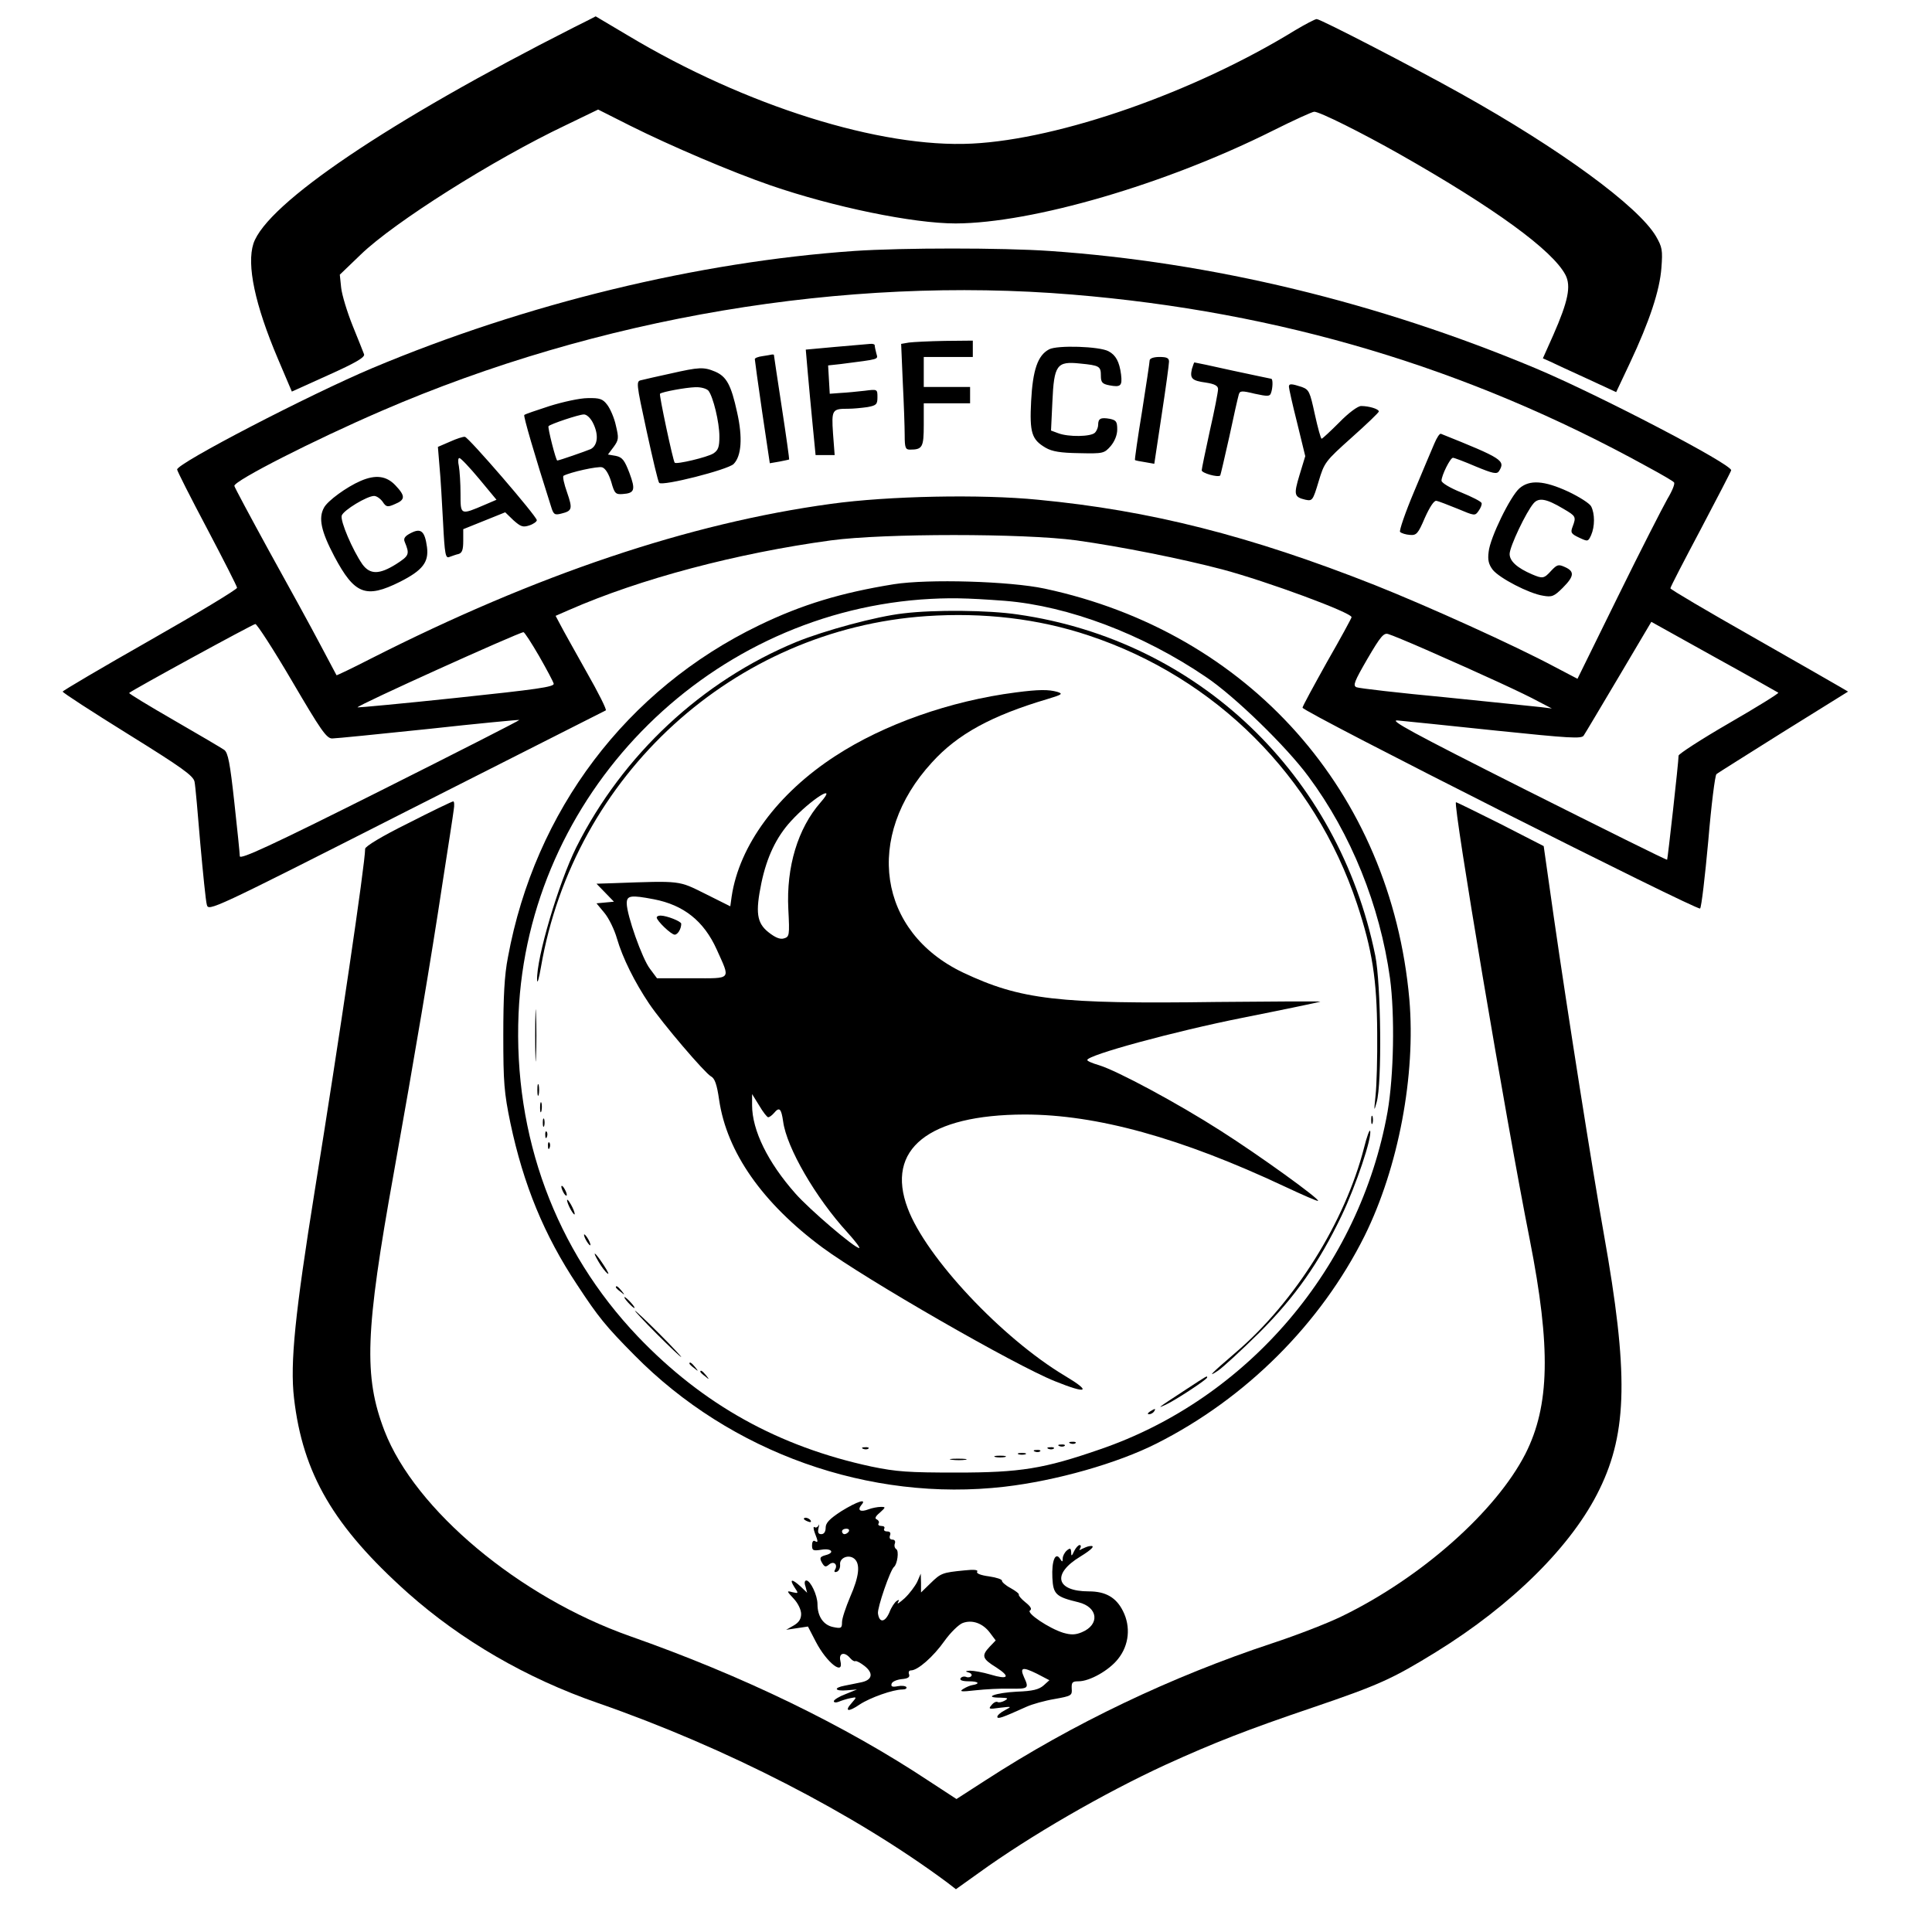
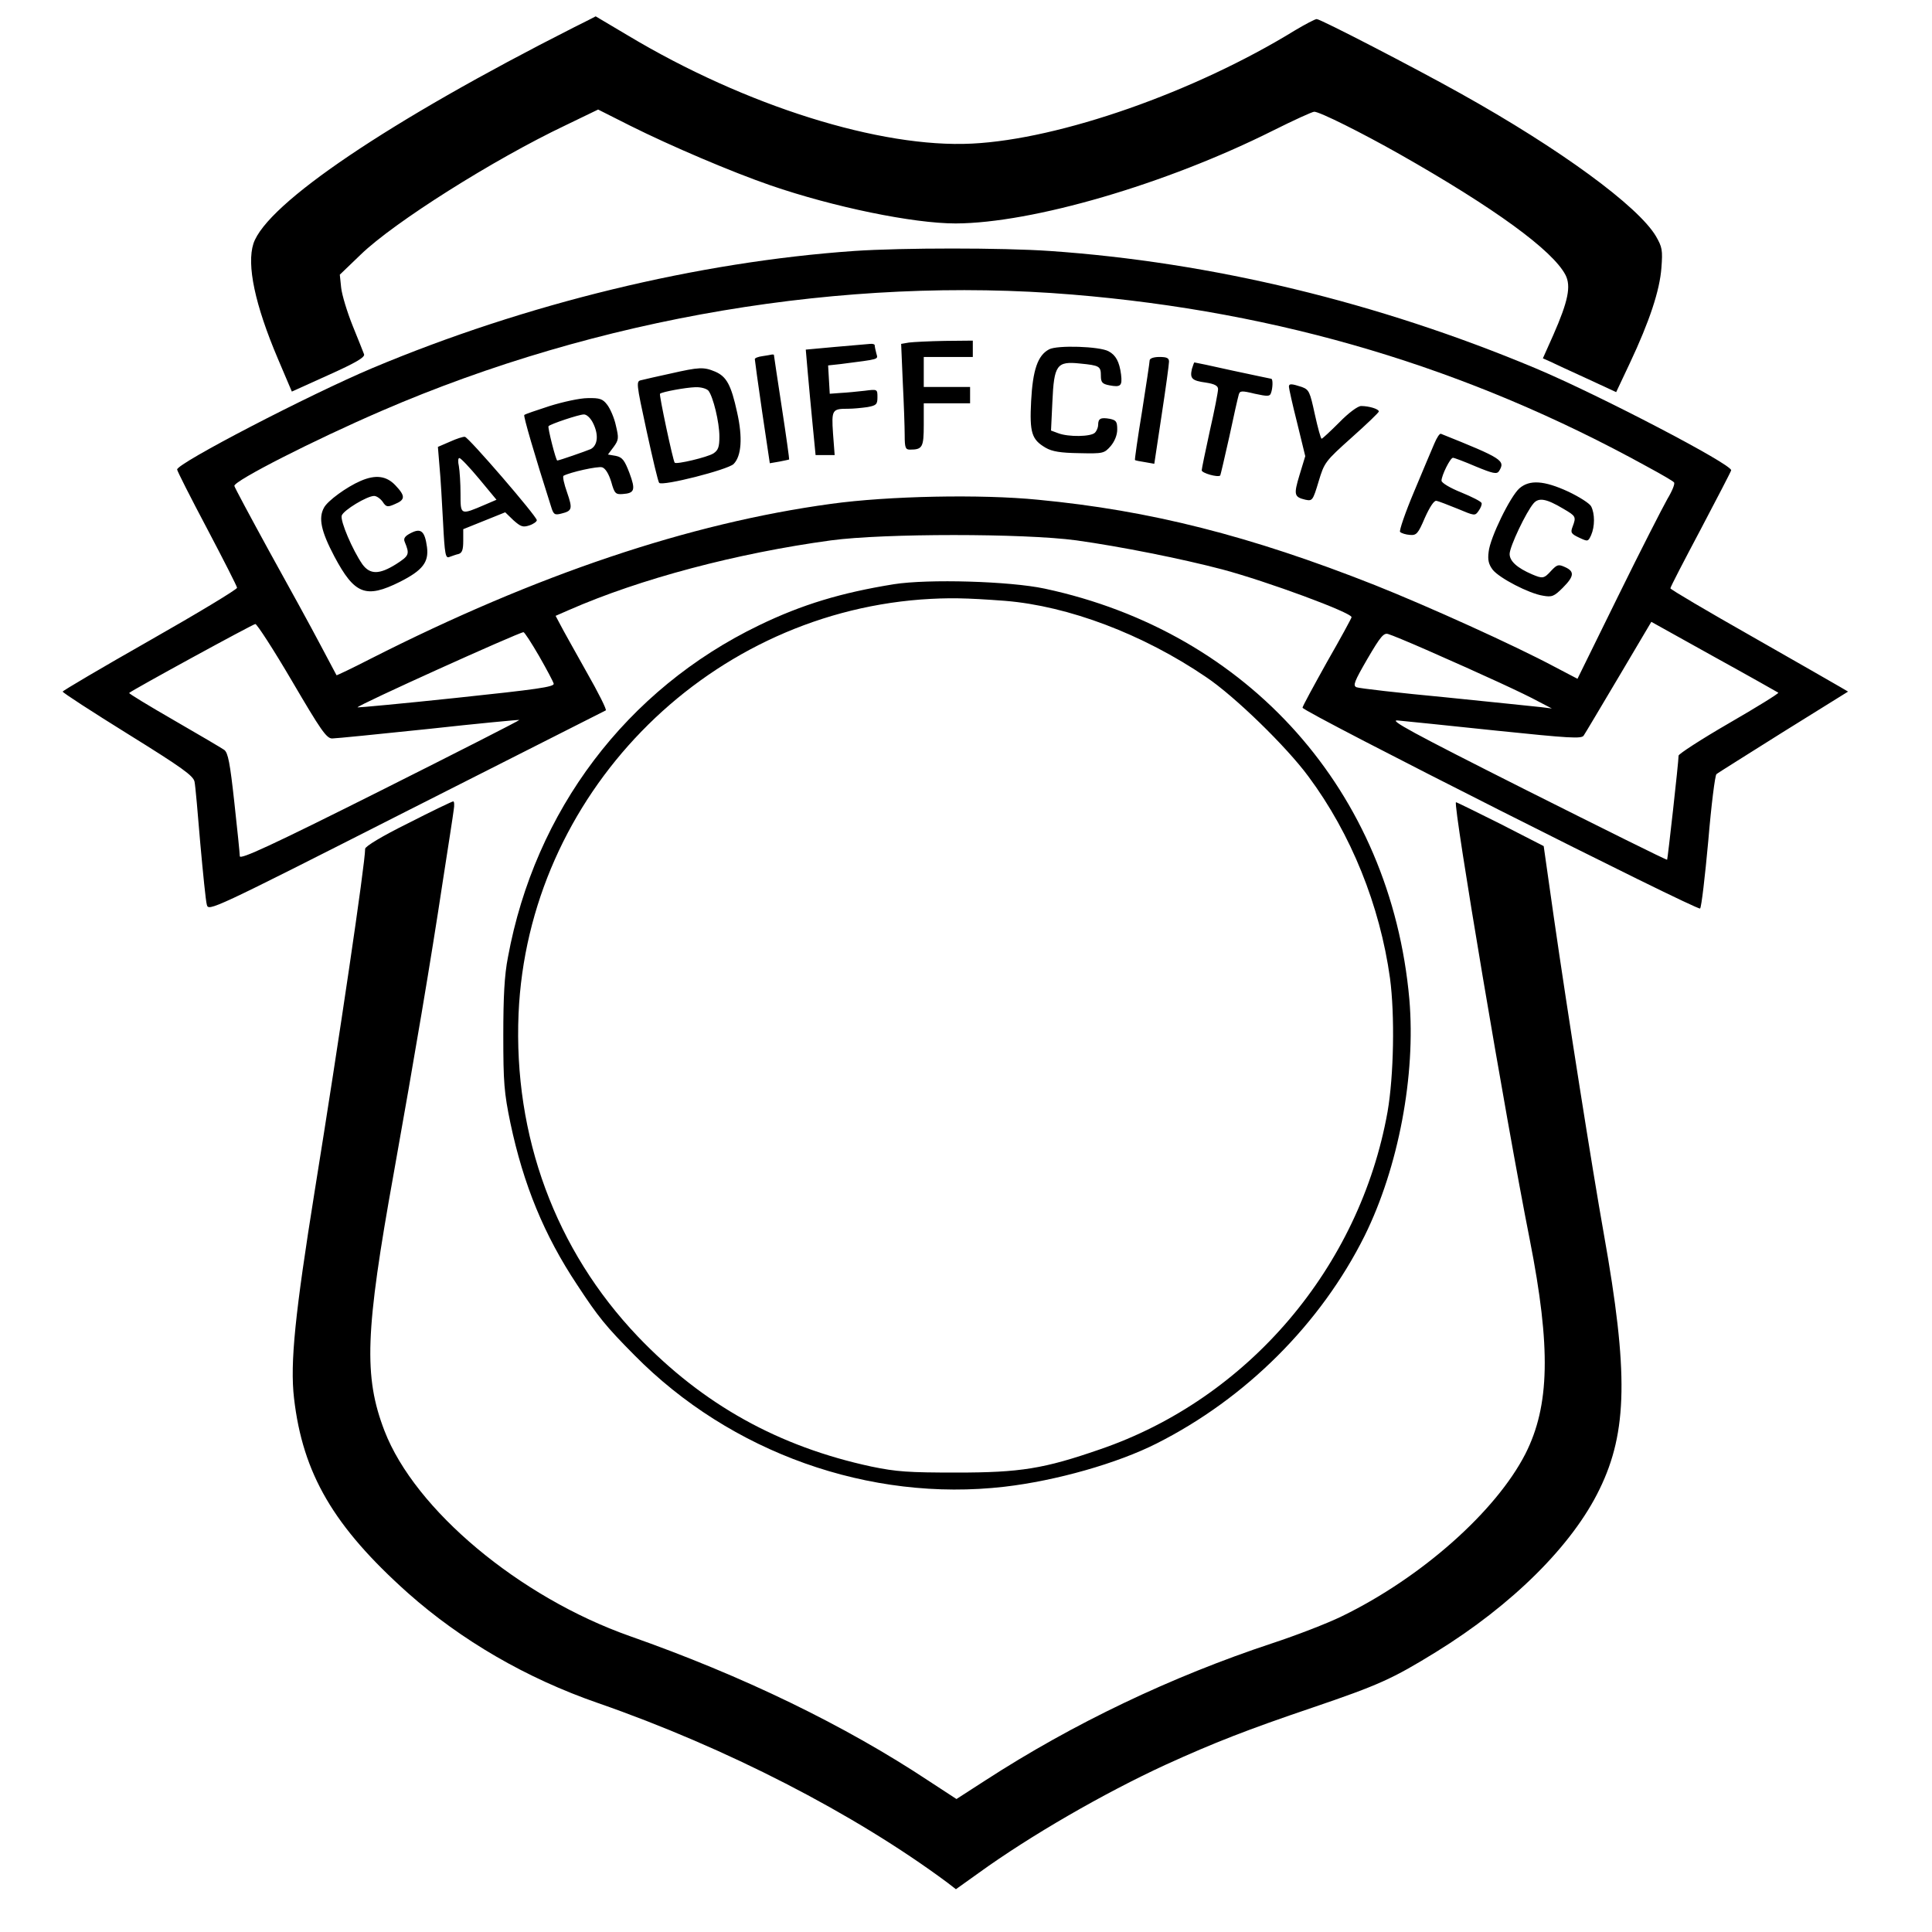
<svg xmlns="http://www.w3.org/2000/svg" version="1" width="945.333" height="945.333" viewBox="0 0 709 709">
  <path d="M210.5 10.1C142.8 44.4 97.9 74.7 93 89.4c-2.5 7.8.5 22.3 9 42.3l5.1 12 13.5-6.1c10-4.5 13.4-6.5 13-7.6-.3-.8-2.2-5.6-4.2-10.5-2-5-3.9-11.2-4.2-13.9l-.5-4.8 7.7-7.4C144.6 81.6 181 58.6 207.5 46l12-5.8 11.7 5.9c15 7.5 37.3 17 51.5 21.9 23.2 8 52.4 14 68 14 28.2-.1 77.2-14.4 116.5-34.1 7.6-3.8 14.4-6.9 15.1-6.9 2 0 17.4 7.7 31.2 15.5 35.1 19.9 56.3 35.4 61 44.4 2.1 4.1 1 9.6-4.5 22.1l-3.8 8.5 2.7 1.2c1.4.7 7.5 3.5 13.4 6.2l10.8 5 5-10.6c7.3-15.5 11-26.8 11.6-35 .5-6.5.3-7.6-2-11.6-6.5-11-35.1-32-71.7-52.4C519 24.8 484.6 7 483.2 7c-.6 0-4.2 1.9-7.9 4.1-36.9 22.7-86.3 40-118.6 41.6-33.5 1.7-83.1-13.8-126.3-39.7-6.4-3.8-11.8-7-11.8-7-.1.1-3.7 1.9-8.1 4.1z" />
  <path d="M313.5 92.1c-57.4 4-120.5 19.3-176.9 43-23 9.7-71.6 34.9-71.6 37.2 0 .5 4.9 10.2 11 21.7 6 11.4 11 21.2 11 21.7 0 .6-14.4 9.3-32 19.3s-32 18.5-32 18.8c0 .4 10.8 7.4 24 15.6 19.8 12.3 24 15.3 24.4 17.5.3 1.4 1.2 11.6 2.1 22.6 1 11 2 21.1 2.4 22.5.6 2.5 1.4 2.2 73.1-34.2 39.9-20.2 72.9-36.9 73.3-37.1.5-.1-2.7-6.5-7.1-14.2-4.3-7.7-8.7-15.5-9.6-17.3l-1.7-3.2 4.8-2.1c26.2-11.5 61.7-20.9 96.3-25.6 19.4-2.6 70.7-2.6 90 0 16.4 2.3 38.5 6.7 53.7 10.7 16.4 4.4 47.3 15.8 47.3 17.5 0 .3-4 7.7-9 16.4-4.9 8.8-9 16.3-9 16.8 0 1.5 145.1 74.7 145.9 73.7.5-.5 1.8-11.7 3-24.8 1.1-13.2 2.5-24.2 3-24.5.4-.4 11.5-7.3 24.5-15.5l23.8-14.8-2.9-1.7c-1.5-.9-16.2-9.3-32.5-18.6-16.4-9.3-29.8-17.2-29.8-17.6 0-.5 5-10.1 11.1-21.6 6-11.4 11.1-21.2 11.2-21.7.5-2.1-48.8-27.8-71.9-37.5-57.8-24.2-118.8-38.9-178.2-43-17.5-1.2-53.9-1.2-71.7 0zm80 16c76.3 6.3 145.2 26.9 210.9 63.1 5 2.7 9.5 5.3 9.9 5.8.5.4-.6 3.1-2.4 6.1-1.7 3-9.9 19-18.1 35.7l-14.9 30.3-8.4-4.4c-14.6-7.8-46.4-22.2-66-30-45.8-18.1-82.5-27.4-123.5-31.3-21-2.1-55-1.4-76 1.5-52.1 7.1-108.2 26-168.9 56.8-6.8 3.5-12.5 6.2-12.6 6.1-.1-.2-2.8-5.3-6-11.3-3.2-6.1-11.6-21.4-18.7-34.2-7-12.8-12.8-23.6-12.8-24 0-1.9 29-16.7 54-27.5 79.5-34.4 170-49.6 253.5-42.7zm259.1 146.1c.2.3-7.9 5.3-18.1 11.2-10.2 5.9-18.5 11.3-18.5 11.9 0 2.4-4 38-4.2 38.2-.2.2-23.5-11.4-51.8-25.6-42.1-21.2-50.7-25.9-47-25.5 2.5.2 18.6 1.9 35.9 3.7 27.1 2.8 31.6 3.1 32.3 1.8.5-.7 6.3-10.5 12.9-21.6l11.9-20.1 23 12.8c12.7 7 23.3 13 23.6 13.2zM107.2 250c10.5 17.9 12.6 21 14.7 21 1.3 0 17.2-1.6 35.4-3.5 18.1-2 33.1-3.4 33.3-3.3.1.2-22.9 11.9-51.2 26.1-39.9 20-51.4 25.3-51.4 23.9 0-.9-.9-9.8-2-19.7-1.6-14.6-2.3-18.2-3.7-19.3-1-.7-9.3-5.6-18.5-10.9-9.2-5.3-16.6-9.8-16.4-10 1-1 45.3-25.2 46.3-25.3.6 0 6.7 9.4 13.5 21zm90.6-9.3c2.8 4.9 5.2 9.4 5.4 10.2.2 1.2-6.4 2.1-35.7 5.2-19.8 2.1-36.1 3.6-36.3 3.5-.5-.6 59.1-27.5 60.9-27.6.4 0 2.9 3.9 5.7 8.7zm325.7-2.2c21.4 9.4 35.9 16.1 41 18.9l5 2.6-4-.5c-2.2-.2-17.9-1.9-35-3.6-17-1.6-31.8-3.3-32.7-3.7-1.4-.6-.8-2.1 4-10.4 4.8-8.2 6-9.7 7.7-9.1 1.1.3 7.4 2.9 14 5.8z" />
  <path d="M333.6 125.7l-2.9.5.6 14.1c.4 7.8.7 16.6.7 19.4 0 4.6.3 5.3 1.9 5.3 4.6 0 5.1-.8 5.1-9.1V148h17v-6h-17v-11h18v-6l-10.2.1c-5.7.1-11.6.4-13.2.6zM306.6 127.3l-10.9 1 .7 8.1c.4 4.5 1.2 13.2 1.8 19.3l1.1 11.3h7l-.6-7.9c-.6-8.8-.3-9.1 5.6-9.1 1.8 0 4.9-.3 7-.6 3.3-.6 3.7-1 3.7-3.6 0-3 0-3-4.7-2.4-2.7.3-6.6.7-8.8.8l-4 .3-.3-5.2-.3-5.2 4.6-.5c14.7-1.9 13.7-1.6 13.1-3.9-.3-1.2-.6-2.5-.6-3 0-.4-.8-.6-1.7-.5-1 .1-6.7.6-12.7 1.1zM385 128.2c-4.2 2.2-6 7.6-6.6 19-.6 11.6.2 14.1 5.3 17.1 2.4 1.4 5.5 1.9 12.3 2 8.9.2 9.2.1 11.6-2.6 1.5-1.8 2.4-4.1 2.4-6.1 0-2.9-.4-3.4-2.7-3.9-3.4-.6-4.3-.1-4.3 2.2 0 .9-.5 2.2-1.2 2.9-1.5 1.5-9.7 1.6-13.4.2l-2.7-1 .5-10.5c.6-13.6 1.6-15 10.1-14.1 7.2.7 7.7 1 7.7 4.5 0 2.4.5 3 3.1 3.5 4.2.8 4.8.2 4.3-4-.6-4.6-1.9-7.1-4.6-8.5-3.3-1.8-18.8-2.3-21.8-.7zM279.8 130.7c-1.6.2-2.8.7-2.8 1.1 0 .4 1.2 9.1 2.7 19.4l2.8 18.8 3.5-.6c1.9-.4 3.6-.7 3.6-.8.1 0-1.1-8.7-2.7-19.1-1.6-10.5-2.9-19.1-2.9-19.3 0-.1-.3-.1-.7-.1-.5.1-2 .4-3.5.6zM421.9 132.2c0 .7-1.3 9.2-2.8 18.8-1.6 9.6-2.7 17.6-2.6 17.8.1.2 1.8.5 3.7.8l3.4.6 2.7-17.9c1.5-9.8 2.7-18.6 2.7-19.6 0-1.3-.8-1.7-3.5-1.7-2.1 0-3.5.5-3.6 1.2zM437.4 135.4c-.8 3.5 0 4.3 5.1 5 3.3.5 4.5 1.2 4.5 2.4 0 1-1.3 7.8-3 15.2-1.6 7.4-3 14-3 14.6 0 1 5.9 2.7 6.8 1.9.1-.1 1.6-6.5 3.3-14.1 1.6-7.6 3.2-14.6 3.5-15.6.4-1.4 1-1.5 5.9-.3 4.6 1 5.5 1 5.9-.2.7-1.8.8-5.3.1-5.3-.2 0-6.6-1.4-14.2-3-7.5-1.7-13.8-3-14-3-.1 0-.5 1.1-.9 2.4zM246 137.1c-4.7 1-9.4 2.1-10.6 2.4-2 .4-2 .7 1.9 18.7 2.2 10.1 4.2 18.6 4.6 19 1.2 1.3 25.1-4.8 27.3-6.9 2.9-2.9 3.4-9.7 1.3-19-2.2-10.1-3.9-13.1-8-14.9-4.3-1.8-5.9-1.7-16.5.7zm14 6.3c1.7 2.2 4 11.5 4 16.8 0 3.8-.4 5-2.2 6.2-2.2 1.4-13.6 4.1-14.2 3.4-.6-.6-5.8-25-5.4-25.3.7-.7 9.5-2.3 12.9-2.4 2.1-.1 4.2.5 4.9 1.3zM473 141.9c0 .6 1.3 6.5 3 13.2l3 12.3-2.1 6.9c-2.2 7.3-2 8.1 2.2 9.1 2.5.5 2.7.3 4.8-6.7 2.1-7 2.4-7.4 12.1-16.1 5.5-4.9 10-9.2 10-9.6 0-.9-3.6-2-6.5-2-1.2 0-4.6 2.5-8 6-3.3 3.3-6.2 6-6.5 6-.3 0-1.4-4-2.5-9-1.8-8.3-2.1-9-4.8-10-3.7-1.2-4.7-1.3-4.7-.1zM201.7 149c-4.9 1.6-9.1 3-9.3 3.3-.4.3 3.7 14.4 9.8 33.5.9 3 1.3 3.3 3.7 2.7 4.1-1 4.3-1.7 2.2-7.8-1.1-3.1-1.7-5.8-1.3-6.1 2.4-1.3 12.6-3.6 14.2-3.1 1.2.4 2.4 2.4 3.3 5.3 1.2 4.3 1.6 4.7 4.2 4.5 4.4-.3 4.8-1.5 2.5-7.7-1.8-4.7-2.6-5.8-5-6.3l-2.9-.5 2.1-2.8c1.9-2.6 1.9-3.3.8-7.9-.6-2.8-2.1-6.2-3.2-7.6-1.6-2.1-2.7-2.5-7.1-2.4-2.9 0-9.2 1.4-14 2.9zm15.8 6c2.3 4.4 1.9 8.4-.7 9.8-1.9.8-11.6 4.2-12.3 4.2-.5 0-3.6-12.2-3.2-12.6.7-.8 11.2-4.3 12.9-4.3 1-.1 2.4 1.2 3.3 2.9zM526.4 162.7c-.9 2.1-4.3 10.1-7.5 17.8-3.2 7.6-5.5 14.3-5.1 14.7.5.5 2.1 1 3.6 1.1 2.4.2 3-.4 5.5-6.3 1.8-4 3.4-6.4 4.2-6.2.8.1 4.3 1.5 7.8 2.9 6.2 2.6 6.4 2.7 7.7.8.8-1.1 1.3-2.4 1.1-2.9-.2-.6-3.6-2.3-7.5-3.9-4-1.6-7.2-3.5-7.2-4.3 0-1.9 3.2-8.4 4.2-8.4.5 0 4.2 1.4 8.4 3.2 6.3 2.6 7.7 2.9 8.5 1.7 2.4-3.9 1.4-4.6-21.3-13.7-.5-.2-1.5 1.4-2.4 3.5zM165.1 162.1l-4.4 1.9.6 7.3c.4 3.9.9 13.2 1.3 20.5.6 11.7.9 13.2 2.3 12.6.9-.3 2.4-.9 3.4-1.1 1.3-.4 1.7-1.6 1.7-4.8v-4.3l7.7-3.1 7.7-3.1 3 2.9c2.7 2.4 3.5 2.7 5.9 1.9 1.5-.5 2.7-1.4 2.7-1.9 0-1.4-25-30.4-26.4-30.6-.6-.1-3.1.7-5.5 1.8zm10.8 13.7l6.3 7.6-4.2 1.8c-9.1 3.9-9 3.9-9-4 0-3.8-.3-8.4-.6-10.1-.4-1.7-.3-3.1.2-3 .5 0 3.8 3.5 7.3 7.7zM132.3 176.5c-5.1 2.2-12.1 7.3-13.4 9.8-2.1 3.8-1.1 8.6 3.8 17.9 7.4 13.9 11.5 15.6 24.1 9.3 8.3-4.2 10.6-7.2 9.9-12.7-.8-5.9-2.2-7.1-5.9-5.2-2.2 1.1-2.8 2-2.3 3.2 1.9 4.6 1.7 5.1-3.1 8.2-6.2 3.9-9.6 3.9-12.4.1-3.6-5.2-8.2-15.9-7.6-17.9.7-2 9.3-7.2 11.9-7.2.9 0 2.3 1 3.1 2.1 1.3 2 1.8 2.1 4.5.9 3.9-1.6 3.9-3 .2-6.9-3.3-3.5-7.3-4-12.8-1.6zM557.6 179.2c-3.4 3-10.8 18.2-11.3 23.3-.4 3 0 4.6 1.5 6.6 2.5 3.1 13.3 8.7 18.4 9.5 3.3.6 4.1.3 7.3-2.9 4.2-4.2 4.4-6 .8-7.6-2.4-1.1-2.9-.9-5 1.3-2.7 3-3.2 3-7 1.4-5.6-2.4-8.3-4.9-8.3-7.5 0-2.7 6.1-15.5 8.8-18.6 1.9-2.2 4.7-1.7 10.9 2 4.6 2.7 4.8 2.9 3.4 6.6-.8 2.1-.6 2.6 2.4 4 3.2 1.5 3.3 1.5 4.4-.9 1.4-3.2 1.4-7.9 0-10.6-.6-1.1-4.4-3.5-8.4-5.4-8.9-4.1-14.2-4.4-17.9-1.2zM328 214.4c-19.2 3.1-33.6 7.4-49.5 15.1-48.6 23.5-82.2 68-92.1 121.8-1.3 6.6-1.7 14.6-1.7 28.7 0 17.2.3 21 2.6 32.1 4.8 22.7 12.4 41.2 24.5 59.4 7.8 11.9 10.6 15.3 21 25.8 35.3 35.8 86.3 54 135.8 48.3 19-2.2 41.5-8.6 55.9-15.9 32.7-16.5 60.2-43.9 76.3-76.2 12.4-25.1 18.8-58.9 16.4-86.8-6.8-76.1-58.9-134.7-133.9-150.7-12.7-2.7-42.6-3.6-55.3-1.6zm40.9 6.1c23.2 1.9 50.5 12.2 73.6 27.9 10.5 7 29.7 25.7 37.7 36.6 15.6 21 26.2 47.3 29.9 74 1.8 13.5 1.4 35.7-.9 49C499 465.1 458 513.3 403.6 531.9c-20.5 7.1-29.1 8.5-52.6 8.5-17.7 0-22-.3-31.2-2.2-34-7.3-61.8-22.7-85.7-47.7-30.3-31.8-45.7-73.6-43.8-118.5 3.5-79.8 67.7-145.9 147.7-152 10.1-.7 16.2-.6 30.9.5z" />
-   <path d="M331.5 225.1c-9.9 1.1-29 6.3-39.3 10.5-34.6 14.3-63.6 41.3-80.7 75.3-6.5 13.1-14.7 40.7-14.4 48.8.1 1.5.7-.6 1.4-4.7 12.1-70.5 70.8-124.1 141.5-128.9 20.9-1.4 40.9.9 59.5 7.1 46.7 15.5 82.9 51.7 98.5 98.5 5.6 16.9 7.3 27.8 7.4 47.3.1 9.1-.2 19.4-.6 23-.6 5.9-.6 6.1.4 2.5 2-6.9 1.6-43.4-.5-53.8-13.5-66.5-65-115.7-131.2-125.2-10.7-1.6-30.6-1.8-42-.4z" />
-   <path d="M372.8 254.1c-24.1 3.1-48.4 11.7-66.2 23.3-21.3 13.8-35.3 32.9-38.1 51.6l-.5 3.6-9.2-4.6c-9.9-4.9-8.6-4.8-33.6-3.9l-6.3.2 3.2 3.3 3.2 3.3-3.2.3-3.2.3 2.9 3.5c1.6 1.9 3.7 6.2 4.6 9.4 2.1 7.2 6.5 16 11.8 23.9 5 7.4 20.4 25.4 22.7 26.7 1.4.7 2.2 3 3 8.6 2.8 19.2 15.9 37.9 37.9 54.2 15.7 11.6 70.8 43.3 85.4 49.1 11.9 4.8 13.5 3.9 3.6-2-23.1-13.8-51-43.5-57.7-61.5-8.2-21.7 7.6-34.3 42.9-34.4 26.5 0 57.5 8.6 95.4 26.4 6.6 3.1 12.1 5.5 12.3 5.3.6-.7-21.4-16.6-35.7-25.7-15.9-10.2-38.1-22.1-44.7-24.1-2.4-.7-4.3-1.5-4.3-1.9 0-1.8 31.9-10.5 57-15.5 15.1-3 28-5.7 28.5-5.9.6-.2-16.5-.1-38 .1-58.3.8-71.9-.8-93.1-10.8C322.2 342 317 307 342 279.8c9.4-10.4 21.9-17.2 42.5-23.3 5.3-1.6 5.7-1.9 3.5-2.6-3.2-.9-6.8-.9-15.2.2zm-71.7 40.4c-8.3 9.5-12.6 23.6-11.8 39.2.5 9.7.4 10.1-1.7 10.7-1.4.4-3.2-.4-5.6-2.3-4.3-3.4-4.8-7.3-2.6-18 2-9.6 5.5-16.9 10.8-22.7 7.4-8.1 17.6-14.5 10.9-6.9zM239.9 330c11 2.1 18.4 8 23.1 18.4 5.1 11.4 5.8 10.6-9 10.6h-12.9l-2.6-3.5c-2.8-3.6-8.5-19.7-8.5-24 0-2.9 1.5-3.1 9.9-1.5zm42 80c.5 0 1.4-.7 2.1-1.5 2-2.4 2.7-1.8 3.4 3.1 1.3 9.6 11.9 27.9 23.6 40.7 2.8 3.1 4.8 5.7 4.3 5.7-1.7 0-18.2-14.1-23.4-20-10.1-11.4-15.9-23.2-15.9-32.4v-4.1l2.6 4.2c1.4 2.4 2.9 4.3 3.3 4.3z" />
-   <path d="M241 336.7c0 1.2 5.3 6.3 6.6 6.3 1.1 0 2.4-2.1 2.4-4 0-.9-5.4-3-7.6-3-.8 0-1.4.3-1.4.7zM196.4 380c0 8.5.2 12 .3 7.7.2-4.2.2-11.2 0-15.5-.1-4.2-.3-.7-.3 7.8zM197.2 400c0 1.9.2 2.7.5 1.7.2-.9.2-2.5 0-3.5-.3-.9-.5-.1-.5 1.8zM198.2 406.5c0 1.6.2 2.2.5 1.2.2-.9.2-2.3 0-3-.3-.6-.5.1-.5 1.8zM503.2 411c0 1.4.2 1.9.5 1.2.2-.6.2-1.8 0-2.5-.3-.6-.5-.1-.5 1.3zM199.2 412c0 1.4.2 1.9.5 1.2.2-.6.2-1.8 0-2.5-.3-.6-.5-.1-.5 1.3zM500.6 421.1c-7 27.3-25.4 56.7-47.2 75.3-9.1 7.8-10.6 9.4-6.4 6.6 1.9-1.3 8.7-7.6 15.1-13.9 13.3-13.3 21.9-25.6 30.3-43.1 5.2-10.9 11.2-28.7 10.4-31-.2-.6-1.2 2.1-2.2 6.1zM200.1 416.6c0 1.1.3 1.4.6.6.3-.7.2-1.6-.1-1.9-.3-.4-.6.2-.5 1.3zM201.1 420.6c0 1.1.3 1.4.6.6.3-.7.2-1.6-.1-1.9-.3-.4-.6.2-.5 1.3zM206 435.5c0 .5.5 1.7 1 2.5s1 1 1 .5c0-.6-.5-1.7-1-2.5s-1-1.1-1-.5zM208.1 440.5c0 .5.6 2.1 1.4 3.5.8 1.4 1.4 2 1.4 1.5 0-.6-.6-2.1-1.4-3.5-.8-1.4-1.4-2.1-1.4-1.5zM215 455c.6 1.1 1.3 2 1.6 2 .2 0 0-.9-.6-2s-1.3-2-1.6-2c-.2 0 0 .9.6 2zM219.7 463.1c1 1.7 2.4 3.6 3.2 4.2.8.7.2-.7-1.4-3.1-3.2-4.9-4.5-5.7-1.8-1.1zM226 472.4c0 .2.8 1 1.8 1.7 1.5 1.3 1.6 1.2.3-.4s-2.1-2.1-2.1-1.3zM230.5 478c1 1.1 2 2 2.3 2 .3 0-.3-.9-1.3-2s-2-2-2.3-2c-.3 0 .3.9 1.3 2zM241 489.5c4.7 4.7 8.7 8.5 9 8.5.2 0-3.3-3.8-8-8.5s-8.7-8.5-9-8.5c-.2 0 3.3 3.8 8 8.5zM253 500.4c0 .2.8 1 1.8 1.7 1.5 1.3 1.6 1.2.3-.4s-2.1-2.1-2.1-1.3zM257 503.4c0 .2.8 1 1.8 1.7 1.5 1.3 1.6 1.2.3-.4s-2.1-2.1-2.1-1.3zM435.4 509.8c-11 7.2-11.1 7.3-7.4 5.6 3.9-1.9 15-9.2 15-9.9 0-.7.2-.8-7.6 4.3zM422 518c-.9.6-1 1-.3 1 .6 0 1.5-.5 1.8-1 .8-1.2.4-1.2-1.5 0zM392.8 529.7c.7.3 1.6.2 1.9-.1.4-.3-.2-.6-1.3-.5-1.1 0-1.4.3-.6.6zM388.8 530.7c.7.3 1.6.2 1.9-.1.4-.3-.2-.6-1.3-.5-1.1 0-1.4.3-.6.6zM316.8 531.7c.7.3 1.6.2 1.9-.1.4-.3-.2-.6-1.3-.5-1.1 0-1.4.3-.6.6zM384.8 531.7c.7.3 1.6.2 1.9-.1.4-.3-.2-.6-1.3-.5-1.1 0-1.4.3-.6.6zM379.8 532.7c.7.3 1.6.2 1.9-.1.4-.3-.2-.6-1.3-.5-1.1 0-1.4.3-.6.6zM373.8 533.7c.6.2 1.8.2 2.5 0 .6-.3.1-.5-1.3-.5-1.4 0-1.9.2-1.2.5zM365.3 534.7c.9.2 2.5.2 3.5 0 .9-.3.1-.5-1.8-.5-1.9 0-2.7.2-1.7.5zM349.3 535.7c1.5.2 3.7.2 5 0 1.2-.2 0-.4-2.8-.4-2.7 0-3.8.2-2.2.4z" />
  <path d="M149.8 302.1c-9.7 4.8-15.8 8.5-15.8 9.4 0 5.4-9.5 69.7-18.5 125.5-7.2 44.9-9.1 63.2-7.6 76.1 3.2 27.7 14.5 47.1 41.8 71.5 19.6 17.4 43.5 31.3 69.8 40.4 46.9 16.3 94 40.5 128.2 65.9l3.1 2.4 8.4-6c18.8-13.6 46-29.3 68.6-39.7 17.8-8.1 29.8-12.8 54-21 24.1-8.2 29.2-10.5 45.1-20.3 28.2-17.4 50.2-39.3 60.1-59.8 10.3-21.1 10.6-43 1.6-93.5-4.3-24.1-13.4-81.8-18.4-116.5l-3.7-26-16-8.2c-8.8-4.4-16.1-8-16.2-7.9-1.1 1 18.1 115.2 27.1 160.6 7.8 39.6 7.3 60.9-1.6 78.5-10.8 21.1-38.1 45.4-67.3 59.6-5.5 2.7-17 7.1-25.5 9.9-37.2 12.3-73.2 29.5-105.3 50.3l-10.7 6.9-9.8-6.4c-31.2-20.7-68.6-38.8-110.1-53.4-40.5-14.3-78.8-46.3-90-75.3-7.7-20-7.1-36.4 3.4-94.6 7.6-42.5 13.7-78.6 17.9-106.5 2-12.9 3.9-25 4.1-26.8.3-1.7.2-3.2-.2-3.1-.4 0-7.9 3.6-16.5 8z" />
-   <path d="M308.7 554.6c-4.3 2.8-5.7 4.3-5.7 6 0 1.5-.6 2.4-1.6 2.4-1.1 0-1.4-.6-1-2.3.3-1.2.3-1.6 0-.9-.3.6-1 1-1.5.6-.5-.3-.4.7.1 2.1 1.3 3.3 1.3 3.8 0 3-.6-.3-1 .4-1 1.6 0 1.9.4 2.1 3.5 1.6 3.7-.6 5 1.1 1.5 2-2.2.6-2.4 1.1-1.1 3.2.8 1.2 1.2 1.2 2.4.2 1.7-1.4 3.3.1 2.1 2-.4.7-.1 1 .7.7.8-.3 1.3-1.5 1.2-2.6-.3-2.5 3.1-3.9 5.2-2.2 2.3 1.9 1.8 6.5-1.5 14-1.6 3.8-3 7.9-3 9.3 0 2.2-.3 2.4-3.2 1.8-3.6-.7-5.8-3.9-5.8-8.4 0-3.3-2.6-8.7-4.1-8.7-.6 0-.8.9-.3 2.2l.6 2.3-2.4-2.3c-3.2-2.9-4.2-2.8-2.3.2 1.6 2.4 1.6 2.4-.7 1.9-2.2-.6-2.2-.5.5 2.4 1.5 1.6 2.7 4 2.7 5.6 0 1.8-.8 3.1-2.7 4.2l-2.8 1.6 4-.6 4-.6 2.9 5.6c4 7.7 10.4 12.7 9 7-.7-2.9 1.5-3.5 3.6-1 .7.8 1.5 1.3 1.9 1.1.3-.2 1.9.6 3.4 1.8 3.4 2.7 2.8 5.2-1.4 6-1.6.3-4.2.9-5.9 1.2-4.3.8-3.7 2.1.8 1.7l3.7-.3-4.2 1.7c-2.4.9-4.3 2.1-4.3 2.6s.8.6 1.8.2c.9-.4 2.8-1 4.2-1.3 2.5-.5 2.5-.5.6 1.7-2.9 3.2-1.3 3.5 2.9.6 3.8-2.5 12.2-5.5 15.7-5.5 1.1 0 1.7-.4 1.4-.9-.3-.4-1.7-.6-3.2-.3-2 .4-2.5.1-2.2-.9.2-.8 1.9-1.5 3.7-1.7 2.3-.2 3.1-.7 2.7-1.8-.3-.8 0-1.4.7-1.4 2.5 0 8.2-5 12.3-10.8 2.2-3.1 5.3-6.1 6.7-6.6 3.5-1.3 7.4.1 10 3.6l2.1 2.8-2.2 2.3c-3.1 3.3-2.8 4.4 2.4 7.6 5.4 3.5 4.4 4.6-2.2 2.6-2.7-.8-6-1.4-7.4-1.4-1.7.1-1.9.3-.7.6.9.2 1.5.8 1.2 1.3-.3.5-1.2.7-1.9.4-.8-.3-1.7-.1-2.1.5-.4.7.7 1.1 3.1 1.1 3.5 0 4.3.9 1.2 1.4-.7.1-2.2.7-3.3 1.4-1.6 1-.8 1.1 4.5.5 3.6-.4 9.3-.7 12.8-.6 6.6.1 6.9-.1 5-4.2-1.6-3.6-.6-3.9 4.7-1.3l4.6 2.4-2.1 1.9c-1.7 1.5-4 2.1-9.8 2.3-7.8.4-12.7 2.2-6.1 2.2 2.8.1 3.1.2 1.6 1.1-.9.5-2.1.8-2.6.5-.5-.3-1.5.2-2.2 1.1-1.3 1.5-1 1.6 3.1 1 4.4-.5 4.4-.5 1.8.9-1.6.8-2.8 1.9-2.8 2.4 0 1 1.7.4 10.8-3.7 2-.9 6.6-2.2 10.2-2.8 6.2-1.1 6.5-1.3 6.3-3.8-.1-2.3.2-2.7 2.5-2.7 4.1 0 11.2-4 14.5-8.2 4.1-5.1 4.7-11.9 1.8-17.6-2.5-5-6.4-7.2-12.5-7.2-12.1 0-13.7-6.4-3.1-12.8 4.4-2.7 5.7-4.2 3.3-3.8-.7.1-1.9.6-2.7 1-1 .6-1.2.5-.7-.2.4-.7.3-1.2-.2-1.2s-1.4 1-2 2.2c-.9 2-1.1 2-1.1.4-.1-1.5-.4-1.6-1.6-.6-.8.7-1.5 2-1.5 2.9 0 1.4-.2 1.4-1 .1-1.7-2.6-3.1.8-2.8 7 .3 6.1 1.3 7 9.6 9 7.2 1.8 7.9 8.2 1.2 11-2.4 1-4 1-6.8.2-5.2-1.6-13.7-7.3-12.2-8.2.8-.5.2-1.5-1.7-3-1.5-1.2-2.6-2.5-2.4-2.8.2-.3-1.2-1.4-3-2.4-1.9-1-3.3-2.3-3.2-2.7.1-.5-2-1.2-4.7-1.6-3.1-.4-4.8-1.1-4.4-1.7.5-.7-1.1-.9-4.7-.5-8.1.8-8.6 1-12.4 4.7l-3.5 3.4v-3.5l-.1-3.4-1.3 3c-.8 1.6-2.8 4.3-4.6 6-1.8 1.6-2.9 2.4-2.5 1.6.6-1 .4-1.2-.4-.6-.7.4-2 2.3-2.7 4.2-1.6 3.7-3.7 4-4.2.4-.3-2 4.5-16 5.9-17.1 1.2-1 1.9-5.9.8-6.5-.6-.4-.8-1.3-.5-2.1.3-.8-.1-1.4-.9-1.4-.9 0-1.2-.6-.9-1.5.4-1 0-1.5-1.1-1.5-.9 0-1.3-.5-1-1 .3-.6-.1-1-1-1s-1.4-.4-1.1-.9c.4-.5 0-1.2-.6-1.5-.9-.3-.6-1.1 1.1-2.5 2.2-2 2.2-2.1.3-2.1-1.1 0-3.2.4-4.5.9-2.9 1.1-4.2.4-2.6-1.6 2.2-2.5-1.4-1.4-7.4 2.3zm2.8 7.4c-.3.5-1 1-1.6 1-.5 0-.9-.5-.9-1 0-.6.7-1 1.6-1 .8 0 1.2.4.9 1zM295 557.4c0 .2.7.7 1.6 1 .8.3 1.2.2.9-.4-.6-1-2.5-1.4-2.5-.6z" />
</svg>